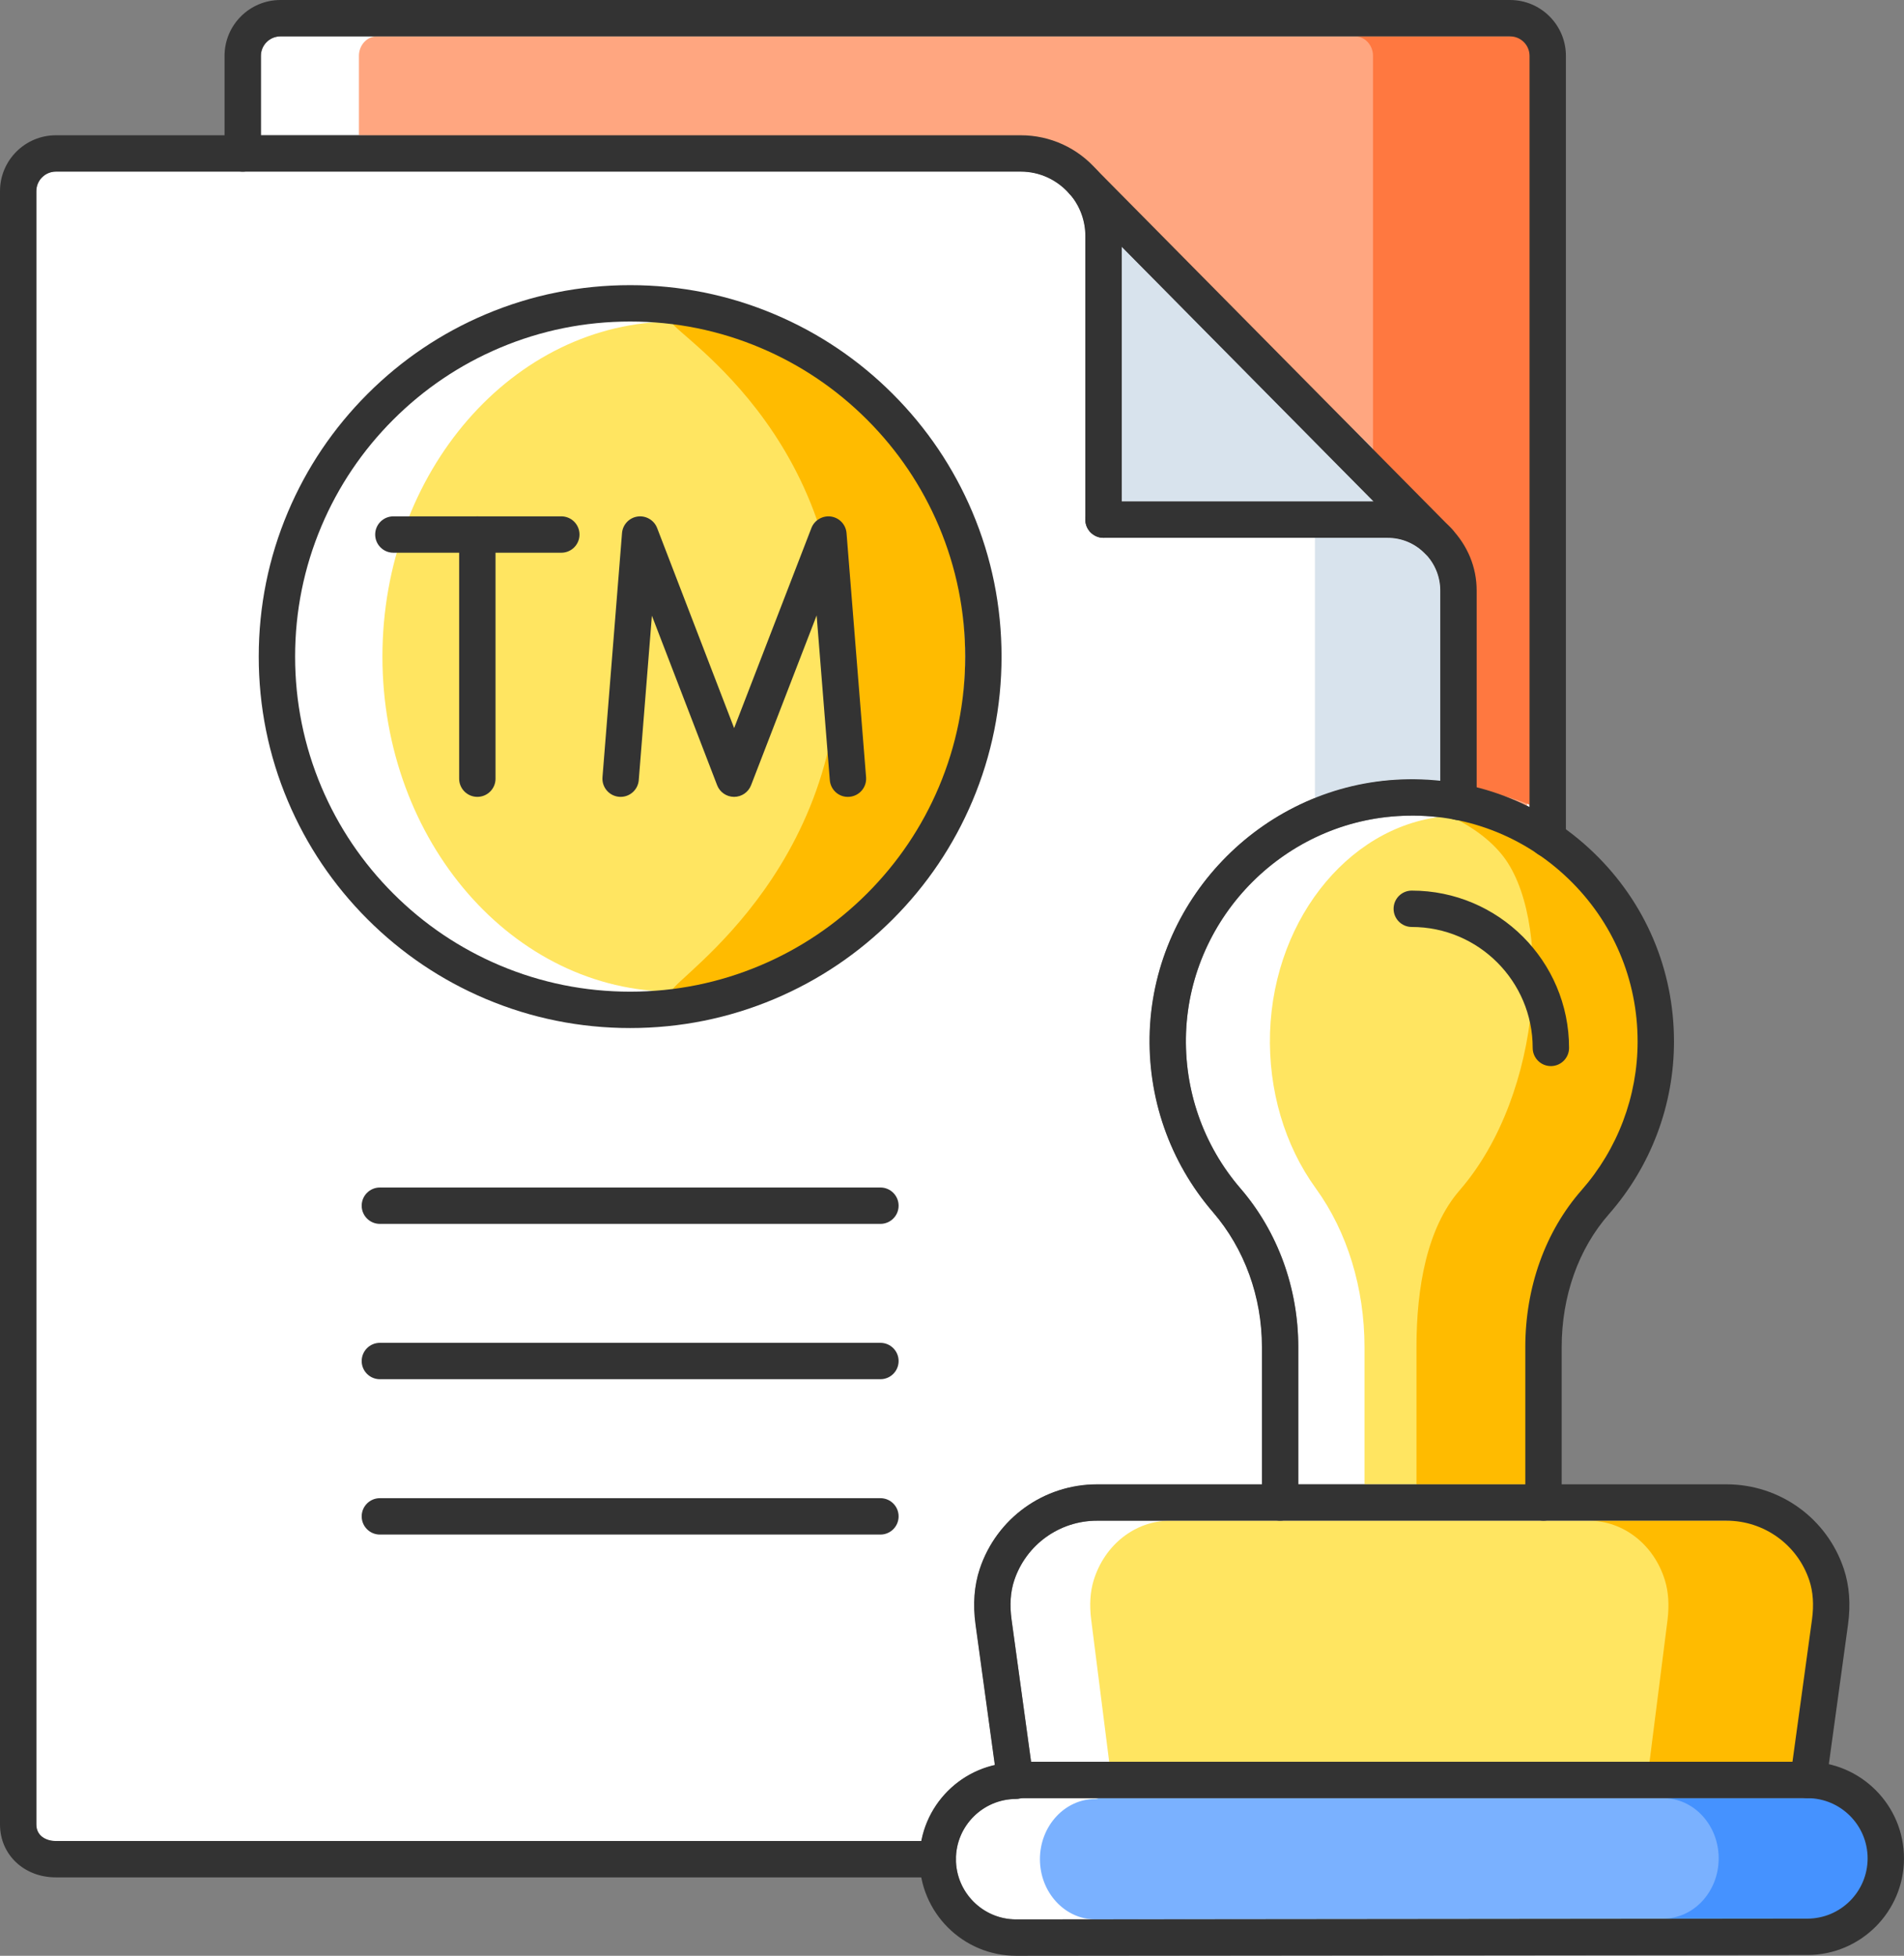
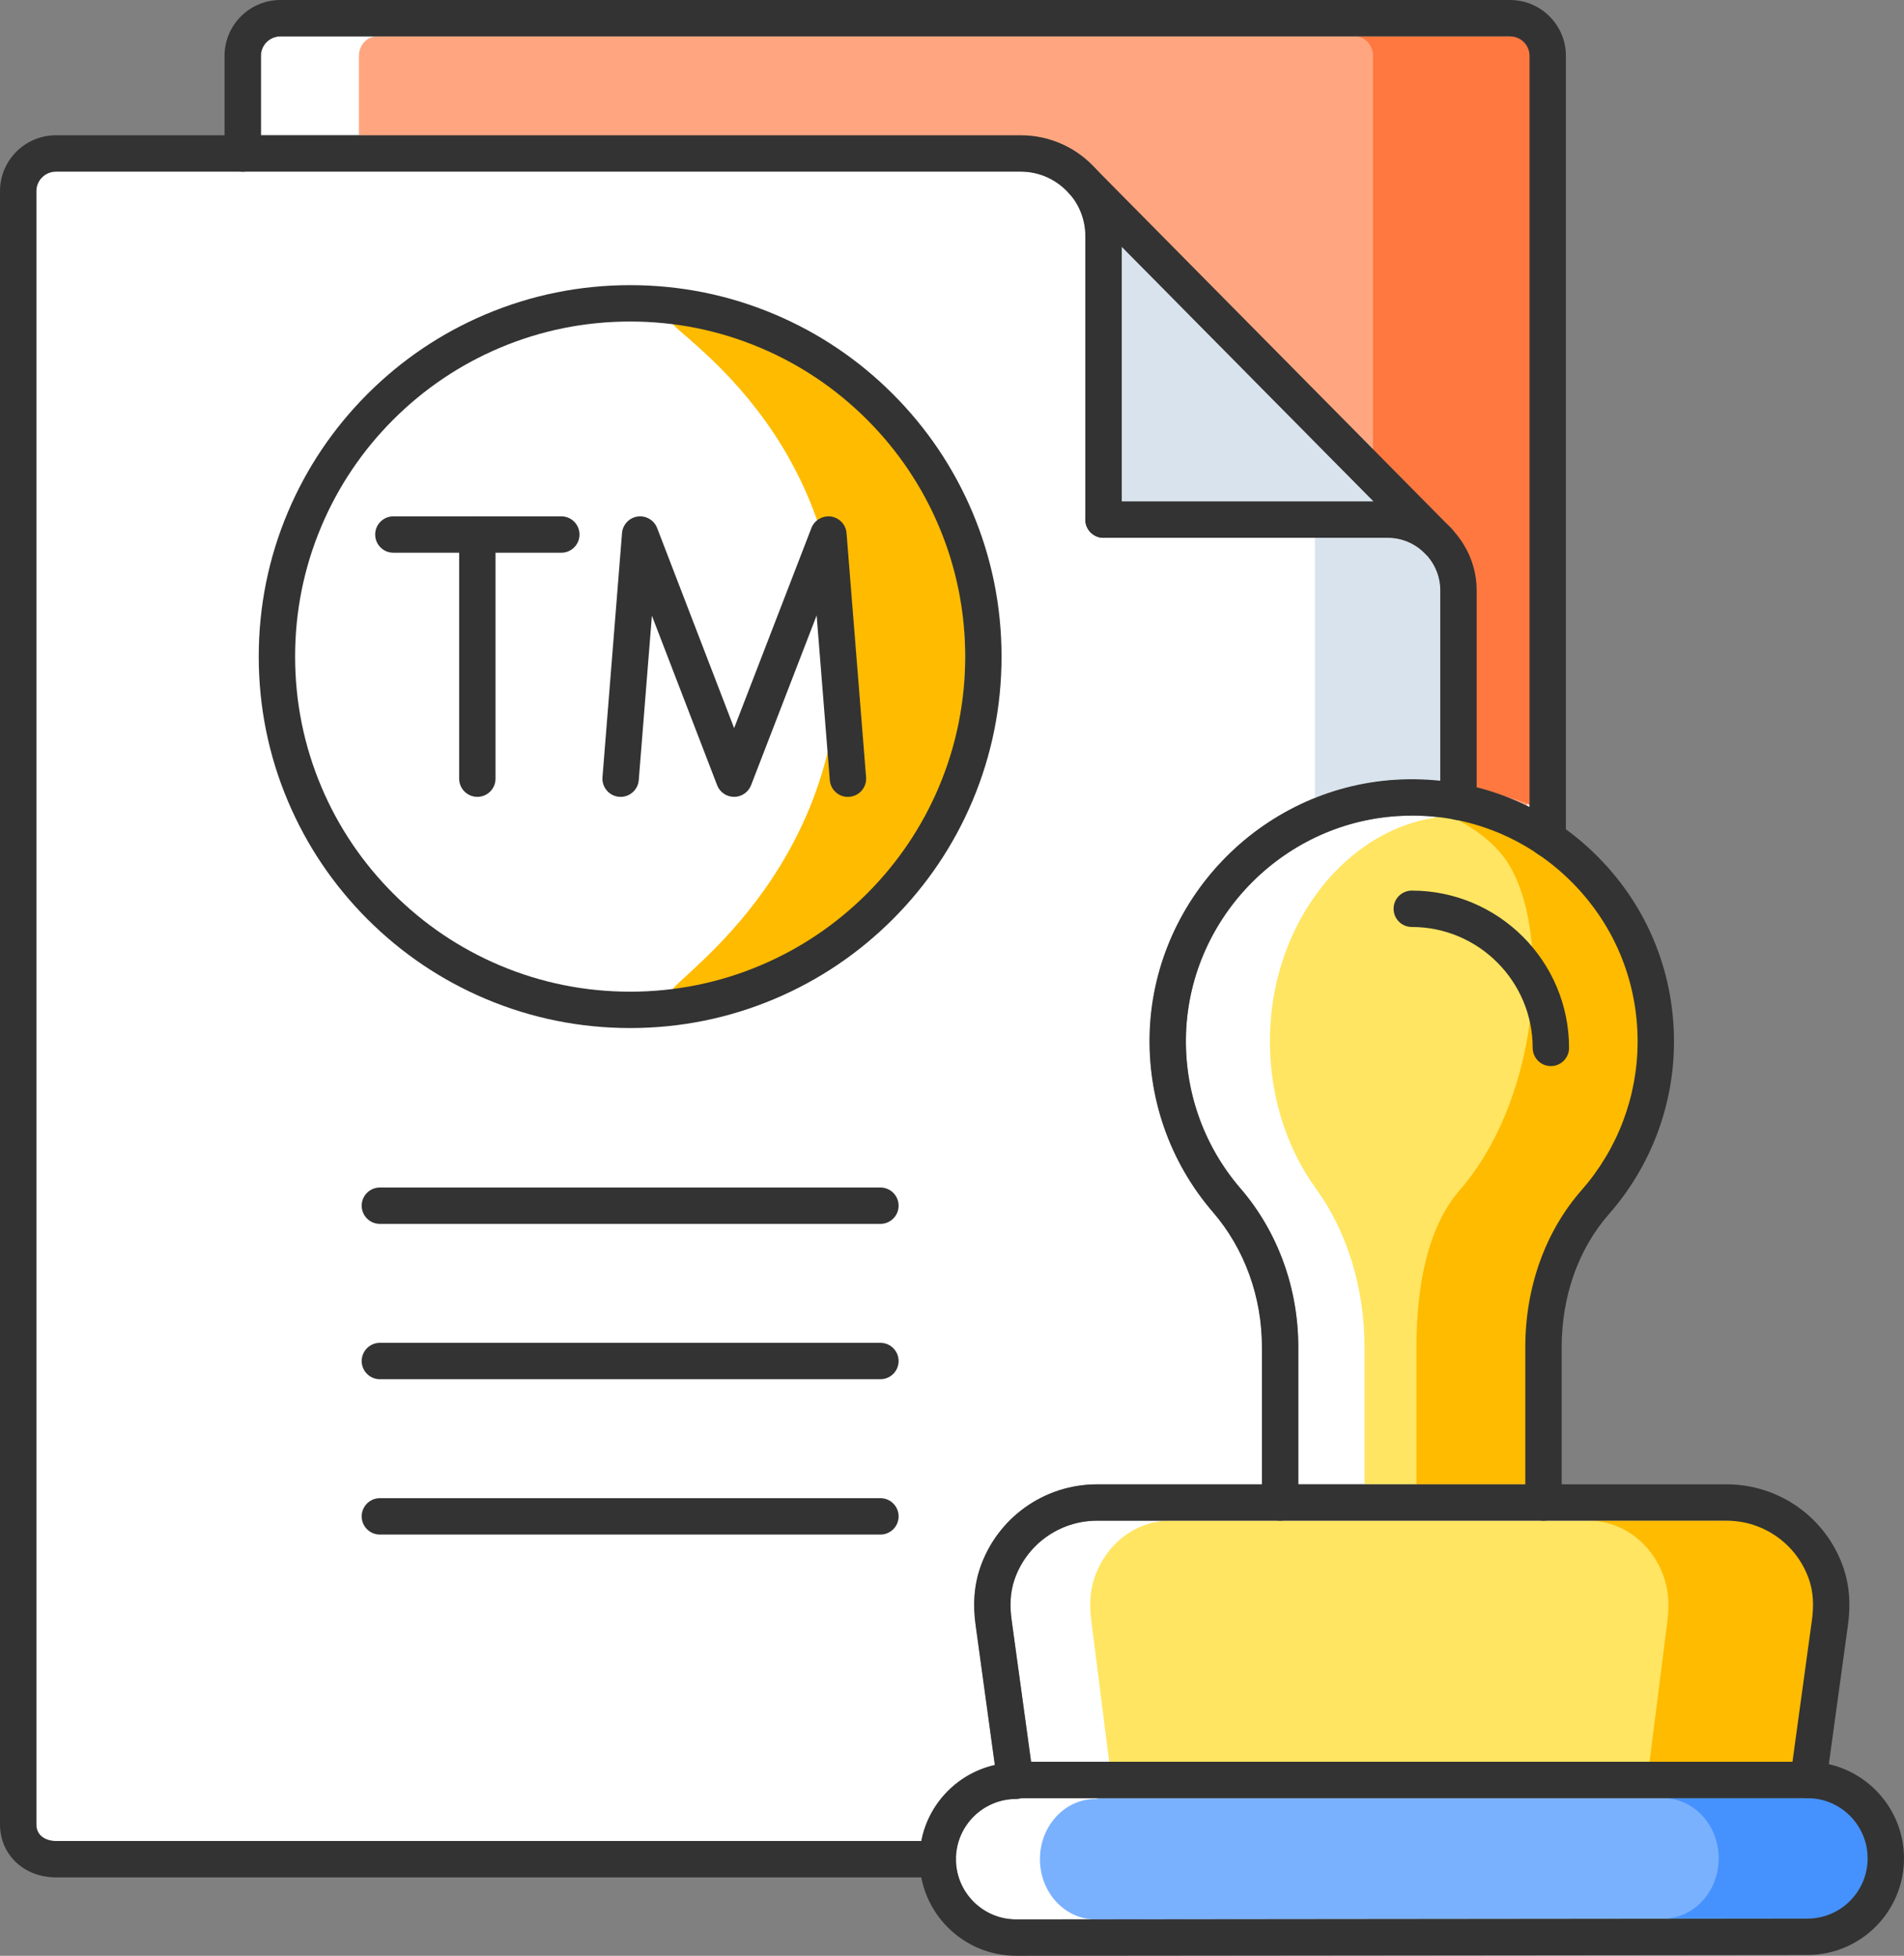
<svg xmlns="http://www.w3.org/2000/svg" height="3352.0" preserveAspectRatio="xMidYMid meet" version="1.0" viewBox="0.0 0.0 3263.6 3352.0" width="3263.6" zoomAndPan="magnify">
  <rect x="0.0" y="0.0" width="3263.6" height="3352.0" fill="#808080" stroke="none" />
  <defs>
    <clipPath id="a">
      <path d="M 1576 3019 L 3263.578 3019 L 3263.578 3352 L 1576 3352 Z M 1576 3019" />
    </clipPath>
  </defs>
  <g>
    <g id="change1_1">
      <path d="M 3101.27 2708.598 C 3107.773 2728.102 3109.34 2750.699 3105.906 2775.758 L 3072.426 3019.5 L 1767.359 3019.5 L 1733.879 2775.75 C 1730.418 2750.711 1731.969 2728.109 1738.48 2708.598 C 1758.84 2647.41 1815.879 2606.309 1880.449 2606.309 L 2959.348 2606.309 C 3023.879 2606.309 3080.918 2647.41 3101.27 2708.598" fill="#fff" />
    </g>
    <g id="change1_2">
      <path d="M 2806.992 1785.102 C 2806.992 1878.879 2772.859 1969.352 2710.863 2039.871 C 2648.73 2110.691 2614.48 2206.289 2614.48 2309.051 L 2614.48 2543.961 L 2225.359 2543.961 L 2225.359 2308.84 C 2225.359 2207.699 2190.262 2111.18 2126.441 2037.031 C 2062.414 1962.852 2029.215 1867.688 2033 1769.16 C 2041.113 1568.871 2204.383 1405.93 2404.711 1398.215 C 2510.516 1393.805 2611.758 1432.434 2688.254 1506.066 C 2764.832 1579.754 2806.992 1678.859 2806.992 1785.102" fill="#fff" />
    </g>
    <g id="change1_3">
      <path d="M 1922.691 422.957 L 2354.305 859.418 L 1922.691 859.418 L 1922.691 422.957" fill="#fff" />
    </g>
    <g id="change1_4">
      <path d="M 447.215 95.773 C 447.215 77.324 462.215 62.352 480.645 62.352 L 2588.348 62.352 C 2606.773 62.352 2621.75 77.324 2621.75 95.773 L 2621.75 1383.234 C 2592.871 1368.676 2562.477 1357.543 2531.094 1349.586 L 2531.094 1012.008 C 2531.094 974.148 2516.805 938.266 2489.719 908.559 C 2489.055 907.73 2488.77 906.719 2488.004 905.934 L 1878.867 289.961 C 1878.738 289.84 1878.574 289.801 1878.445 289.68 C 1845.785 252.949 1799.117 231.84 1749.836 231.84 L 447.215 231.84 L 447.215 95.773" fill="#fff" />
    </g>
    <g id="change1_5">
      <path d="M 62.344 3127.02 L 62.344 327.598 C 62.344 309.176 77.344 294.184 95.773 294.184 L 1749.84 294.184 C 1781.84 294.184 1812.16 308.047 1833.719 333 L 1835.242 334.613 C 1851.438 354.066 1860.352 378.961 1860.352 404.66 L 1860.352 890.59 C 1860.352 907.793 1874.301 921.75 1891.512 921.75 L 2378.492 921.75 C 2402.449 921.75 2424.715 931 2442.762 948.859 L 2443.645 949.758 C 2443.684 949.797 2443.719 949.797 2443.758 949.832 C 2459.852 966.773 2468.762 988.836 2468.762 1012.004 L 2468.762 1338.719 C 2446.852 1336.355 2424.754 1335.043 2402.316 1335.906 C 2169.699 1344.871 1980.113 1534.07 1970.715 1766.719 C 1966.324 1881.121 2004.875 1991.602 2079.219 2077.73 C 2133.246 2140.531 2163.02 2222.609 2163.02 2308.84 L 2163.02 2543.961 L 1880.445 2543.961 C 1788.98 2543.961 1708.148 2602.211 1679.301 2688.91 C 1669.777 2717.582 1667.34 2749.672 1672.121 2784.258 L 1705.199 3025.07 C 1641.43 3039.512 1591.559 3090.758 1579.211 3155.27 L 95.773 3155.27 C 79.129 3155.27 62.344 3146.539 62.344 3127.02" fill="#fff" />
    </g>
    <g id="change1_6">
      <path d="M 3097.992 3288.301 L 1741.758 3289.66 C 1684.828 3289.66 1638.52 3243.352 1638.52 3186.449 C 1638.52 3129.52 1684.828 3083.219 1741.758 3083.219 C 1744.18 3083.219 1746.32 3082.359 1748.578 3081.84 L 3098.031 3081.84 C 3154.949 3081.84 3201.238 3128.141 3201.238 3185.07 C 3201.238 3241.988 3154.949 3288.301 3097.992 3288.301" fill="#fff" />
    </g>
    <g id="change1_7">
      <path d="M 1080.121 551.074 C 1396.793 551.074 1654.391 808.691 1654.391 1125.332 C 1654.391 1441.992 1396.793 1699.609 1080.121 1699.609 C 763.445 1699.609 505.84 1441.992 505.84 1125.332 C 505.84 808.691 763.445 551.074 1080.121 551.074" fill="#fff" />
    </g>
    <g id="change2_1">
      <path d="M 3129.996 2708.598 C 3135.984 2728.098 3137.406 2750.699 3134.25 2775.758 L 3103.414 3019.5 L 1901.215 3019.5 L 1870.363 2775.75 C 1867.184 2750.711 1868.613 2728.109 1874.605 2708.598 C 1893.355 2647.406 1945.906 2606.309 2005.383 2606.309 L 2999.227 2606.309 C 3058.684 2606.309 3111.23 2647.406 3129.996 2708.598" fill="#ffe561" />
    </g>
    <g id="change2_2">
      <path d="M 2828.344 1785.098 C 2828.344 1878.879 2799.609 1969.348 2747.449 2039.867 C 2695.152 2110.688 2666.328 2206.289 2666.328 2309.051 L 2666.328 2543.961 L 2338.848 2543.961 L 2338.848 2308.84 C 2338.848 2207.699 2309.316 2111.18 2255.594 2037.027 C 2201.719 1962.848 2173.766 1867.688 2176.957 1769.16 C 2183.777 1568.879 2321.184 1405.926 2489.793 1398.203 C 2578.824 1393.797 2664.039 1432.441 2728.414 1506.062 C 2792.859 1579.758 2828.344 1678.859 2828.344 1785.098" fill="#ffe561" />
    </g>
    <g id="change3_1">
      <path d="M 1922.691 422.957 L 2354.305 859.418 L 1922.691 859.418 L 1922.691 422.957" fill="#d8e3ed" />
    </g>
    <g id="change4_1">
      <path d="M 615.219 95.773 C 615.219 77.324 629.027 62.352 645.996 62.352 L 2586.652 62.352 C 2603.625 62.352 2617.41 77.324 2617.41 95.773 L 2617.41 1383.234 C 2590.832 1368.676 2538.844 1357.543 2509.941 1349.586 L 2509.941 1012.008 C 2509.941 974.148 2496.785 938.266 2471.859 908.559 C 2471.234 907.73 2494.969 906.719 2494.262 905.934 C 2494.262 905.934 1885.137 313.797 1885.027 313.676 C 1854.945 276.965 1811.977 255.855 1766.605 255.855 L 615.219 231.84 L 615.219 95.773" fill="#ffa680" />
    </g>
    <g id="change1_8">
      <path d="M 62.344 3127.02 L 62.344 327.598 C 62.344 309.176 77.344 294.184 95.773 294.184 L 1749.84 294.184 C 1781.84 294.184 1812.16 308.047 1833.719 333 L 1835.242 334.613 C 1851.438 354.066 1860.352 378.961 1860.352 404.66 L 1860.352 890.59 C 1860.352 907.793 1874.301 921.75 1891.512 921.75 L 2378.492 921.75 C 2402.449 921.75 2424.715 931 2442.762 948.859 L 2443.645 949.758 C 2443.684 949.797 2443.719 949.797 2443.758 949.832 C 2459.852 966.773 2468.762 988.836 2468.762 1012.004 L 2468.762 1338.719 C 2446.852 1336.355 2424.754 1335.043 2402.316 1335.906 C 2169.699 1344.871 1980.113 1534.07 1970.715 1766.719 C 1966.324 1881.121 2004.875 1991.602 2079.219 2077.73 C 2133.246 2140.531 2163.02 2222.609 2163.02 2308.84 L 2163.02 2543.961 L 1880.445 2543.961 C 1788.98 2543.961 1708.148 2602.211 1679.301 2688.91 C 1669.777 2717.582 1667.34 2749.672 1672.121 2784.258 L 1705.199 3025.07 C 1641.43 3039.512 1591.559 3090.758 1579.211 3155.27 L 95.773 3155.27 C 79.129 3155.27 62.344 3146.539 62.344 3127.02" fill="#fff" />
    </g>
    <g id="change3_2">
      <path d="M 2443.758 949.816 C 2443.73 949.785 2443.684 949.785 2443.652 949.754 L 2442.773 948.863 C 2424.723 930.988 2402.457 921.75 2378.512 921.75 L 2253.848 921.75 C 2253.848 1072.301 2253.848 1220.699 2253.848 1368.098 C 2300.191 1349.453 2350.066 1337.91 2402.32 1335.914 C 2424.75 1335.035 2446.863 1336.352 2468.766 1338.699 L 2468.766 1011.988 C 2468.766 988.832 2459.859 966.777 2443.758 949.816" fill="#d8e3ed" />
    </g>
    <g id="change5_1">
      <path d="M 3126.953 3288.301 L 1877.613 3289.66 C 1825.176 3289.66 1782.516 3243.352 1782.516 3186.449 C 1782.516 3129.52 1825.176 3083.223 1877.613 3083.223 C 1879.848 3083.223 1881.816 3082.363 1883.895 3081.84 L 3126.973 3081.84 C 3179.414 3081.84 3222.055 3128.141 3222.055 3185.07 C 3222.055 3241.988 3179.414 3288.301 3126.953 3288.301" fill="#7ab1ff" />
    </g>
    <g id="change2_3">
-       <path d="M 1154.961 551.074 C 1430.359 551.074 1654.391 808.691 1654.391 1125.332 C 1654.391 1441.992 1430.359 1699.609 1154.961 1699.609 C 879.555 1699.609 655.516 1441.992 655.516 1125.332 C 655.516 808.691 879.555 551.074 1154.961 551.074" fill="#ffe561" />
-     </g>
+       </g>
    <g id="change6_1">
      <path d="M 3134.34 2775.84 L 3103.449 3019.441 L 2827.438 3019.441 L 2858.352 2775.84 C 2861.332 2750.641 2859.852 2728.137 2853.848 2708.641 C 2835.234 2647.441 2782.746 2606.34 2723.348 2606.34 L 2999.34 2606.34 C 3058.734 2606.34 3111.242 2647.441 3129.836 2708.641 C 3135.84 2728.137 3137.344 2750.641 3134.34 2775.84" fill="#fb0" />
    </g>
    <g id="change6_2">
      <path d="M 2828.344 1785.238 C 2828.344 1878.836 2802.02 1969.438 2754.285 2039.938 C 2706.586 2110.738 2668.254 2206.141 2668.254 2309.039 L 2668.254 2543.938 L 2427.949 2543.938 L 2427.949 2309.039 C 2427.949 2206.141 2446.031 2104.418 2501.992 2039.938 C 2646.688 1873.199 2661.176 1568.895 2573.117 1463.223 C 2520.559 1400.129 2433.988 1380.246 2404.906 1362.531 C 2439.75 1340.945 2678.059 1432.441 2737.02 1505.941 C 2795.98 1579.738 2828.344 1678.738 2828.344 1785.238" fill="#fb0" />
    </g>
    <g id="change7_1">
      <path d="M 2629.438 95.652 L 2629.438 1383.246 C 2602.738 1368.547 2550.832 1357.445 2522.031 1349.645 L 2522.031 1012.152 C 2522.031 974.047 2506.129 930.84 2506.129 929.949 L 2353.43 781.453 L 2353.43 95.652 C 2353.43 77.344 2339.629 62.352 2322.531 62.352 L 2598.539 62.352 C 2615.637 62.352 2629.438 77.344 2629.438 95.652" fill="#ff7840" />
    </g>
    <g id="change8_1">
      <path d="M 3221.941 3185.039 C 3221.941 3242.039 3179.344 3288.238 3126.844 3288.238 L 2850.844 3288.238 C 2903.344 3288.238 2945.941 3242.039 2945.941 3185.039 C 2945.941 3128.039 2903.344 3081.84 2850.844 3081.84 L 3126.844 3081.84 C 3179.344 3081.84 3221.941 3128.039 3221.941 3185.039" fill="#4592ff" />
    </g>
    <g id="change6_3">
      <path d="M 1654.441 1125.238 C 1654.441 1442.039 1430.34 1699.738 1154.941 1699.738 C 1117.742 1699.738 1436.719 1524.398 1438.441 1125.238 C 1440.199 715.66 1117.742 551.039 1154.941 551.039 C 1430.34 551.039 1654.441 808.746 1654.441 1125.238" fill="#fb0" />
    </g>
    <g id="change9_2">
      <path d="M 1509.109 2097.602 L 651.121 2097.602 C 633.895 2097.602 619.949 2083.641 619.949 2066.43 C 619.949 2049.211 633.895 2035.25 651.121 2035.25 L 1509.109 2035.25 C 1526.34 2035.25 1540.281 2049.211 1540.281 2066.43 C 1540.281 2083.641 1526.34 2097.602 1509.109 2097.602" fill="#333" />
    </g>
    <g id="change9_3">
      <path d="M 1509.109 2363.828 L 651.121 2363.828 C 633.895 2363.828 619.949 2349.871 619.949 2332.66 C 619.949 2315.449 633.895 2301.488 651.121 2301.488 L 1509.109 2301.488 C 1526.34 2301.488 1540.281 2315.449 1540.281 2332.66 C 1540.281 2349.871 1526.34 2363.828 1509.109 2363.828" fill="#333" />
    </g>
    <g id="change9_4">
      <path d="M 1509.109 2630.07 L 651.121 2630.07 C 633.895 2630.07 619.949 2616.109 619.949 2598.898 C 619.949 2581.68 633.895 2567.719 651.121 2567.719 L 1509.109 2567.719 C 1526.34 2567.719 1540.281 2581.68 1540.281 2598.898 C 1540.281 2616.109 1526.34 2630.07 1509.109 2630.07" fill="#333" />
    </g>
    <g id="change9_5">
      <path d="M 2658.316 1827.16 C 2641.09 1827.16 2627.148 1813.199 2627.148 1795.988 C 2627.148 1681.715 2534.188 1588.738 2419.891 1588.738 C 2402.664 1588.738 2388.723 1574.777 2388.723 1557.57 C 2388.723 1540.359 2402.664 1526.402 2419.891 1526.402 C 2568.539 1526.402 2689.484 1647.328 2689.484 1795.988 C 2689.484 1813.199 2675.543 1827.16 2658.316 1827.16" fill="#333" />
    </g>
    <g id="change9_6">
      <path d="M 1607.34 3217.621 L 95.773 3217.621 C 41.164 3217.621 0 3178.668 0 3127.02 L 0 327.586 C 0 274.793 42.949 231.836 95.773 231.836 L 1749.844 231.836 C 1799.973 231.836 1847.492 253.582 1880.211 291.504 L 1882.121 293.551 C 1908.664 325.367 1922.691 364.398 1922.691 404.652 L 1922.691 890.574 C 1922.691 907.785 1908.754 921.758 1891.523 921.758 C 1874.301 921.758 1860.352 907.785 1860.352 890.574 L 1860.352 404.652 C 1860.352 378.945 1851.441 354.059 1835.242 334.613 L 1833.723 333.004 C 1812.16 308.062 1781.844 294.184 1749.844 294.184 L 95.773 294.184 C 77.344 294.184 62.344 309.172 62.344 327.586 L 62.344 3127.02 C 62.344 3146.539 79.133 3155.27 95.773 3155.27 L 1607.34 3155.27 C 1624.57 3155.27 1638.523 3169.23 1638.523 3186.449 C 1638.523 3203.66 1624.57 3217.621 1607.34 3217.621" fill="#333" />
    </g>
    <g id="change9_7">
      <path d="M 2499.93 1405.508 C 2482.695 1405.508 2468.75 1391.551 2468.75 1374.328 L 2468.75 1012.008 C 2468.75 988.656 2459.762 966.418 2443.41 949.414 C 2425.242 931.137 2402.711 921.758 2378.5 921.758 L 1891.52 921.758 C 1874.301 921.758 1860.34 907.801 1860.34 890.578 C 1860.34 873.375 1874.301 859.414 1891.52 859.414 L 2378.5 859.414 C 2419.605 859.414 2457.941 875.422 2486.453 904.508 C 2515.926 934.91 2531.098 972.488 2531.098 1012.008 L 2531.098 1374.328 C 2531.098 1391.551 2517.152 1405.508 2499.93 1405.508" fill="#333" />
    </g>
    <g id="change9_8">
      <path d="M 2652.91 1468.949 C 2635.676 1468.949 2621.754 1454.992 2621.754 1437.77 L 2621.754 95.75 C 2621.754 77.324 2606.785 62.355 2588.34 62.355 L 480.645 62.355 C 462.219 62.355 447.215 77.324 447.215 95.75 L 447.215 263.02 C 447.215 280.234 433.27 294.176 416.043 294.176 C 398.816 294.176 384.871 280.234 384.871 263.02 L 384.871 95.75 C 384.871 42.961 427.82 0.004 480.645 0.004 L 2588.34 0.004 C 2641.148 0.004 2684.086 42.961 2684.086 95.75 L 2684.086 1437.77 C 2684.086 1454.992 2670.145 1468.949 2652.91 1468.949" fill="#333" />
    </g>
    <g id="change9_9">
      <path d="M 962.137 947.305 L 674.266 947.305 C 657.039 947.305 643.094 933.352 643.094 916.141 C 643.094 898.918 657.039 884.961 674.266 884.961 L 962.137 884.961 C 979.363 884.961 993.309 898.918 993.309 916.141 C 993.309 933.352 979.363 947.305 962.137 947.305" fill="#333" />
    </g>
    <g id="change9_10">
      <path d="M 818.203 1365.73 C 800.973 1365.73 787.027 1351.777 787.027 1334.57 L 787.027 916.141 C 787.027 898.918 800.973 884.961 818.203 884.961 C 835.43 884.961 849.371 898.918 849.371 916.141 L 849.371 1334.57 C 849.371 1351.777 835.43 1365.73 818.203 1365.73" fill="#333" />
    </g>
    <g id="change9_11">
      <path d="M 1063.828 1365.734 C 1063.008 1365.734 1062.156 1365.703 1061.309 1365.645 C 1044.137 1364.281 1031.336 1349.242 1032.707 1332.082 L 1066.195 913.648 C 1067.367 899.137 1078.418 887.371 1092.828 885.277 C 1106.977 883.234 1121.125 891.336 1126.375 904.938 L 1258.355 1247.898 L 1390.836 904.895 C 1396.105 891.336 1410.254 883.25 1424.406 885.277 C 1438.797 887.383 1449.836 899.137 1451.016 913.648 L 1484.527 1332.082 C 1485.906 1349.242 1473.094 1364.25 1455.934 1365.645 C 1438.555 1367.172 1423.766 1354.207 1422.355 1337.062 L 1399.777 1054.836 L 1287.387 1345.801 C 1282.727 1357.812 1271.184 1365.734 1258.297 1365.734 C 1258.297 1365.734 1258.297 1365.734 1258.266 1365.734 C 1245.375 1365.719 1233.836 1357.781 1229.207 1345.758 L 1117.406 1055.262 L 1094.875 1337.062 C 1093.559 1353.375 1079.906 1365.734 1063.828 1365.734" fill="#333" />
    </g>
    <g id="change9_12">
      <path d="M 1080.109 551.066 C 1002.57 551.066 927.367 566.246 856.586 596.195 C 788.207 625.109 726.789 666.531 674.039 719.262 C 621.289 772.016 579.875 833.441 550.957 901.828 C 521.016 972.602 505.836 1047.801 505.836 1125.34 C 505.836 1202.875 521.016 1278.094 550.957 1348.867 C 579.875 1417.254 621.289 1478.664 674.039 1531.414 C 726.789 1584.164 788.207 1625.582 856.586 1654.5 C 927.367 1684.441 1002.57 1699.621 1080.109 1699.621 C 1157.648 1699.621 1232.859 1684.441 1303.629 1654.5 C 1372.02 1625.582 1433.43 1584.164 1486.18 1531.414 C 1538.93 1478.664 1580.348 1417.254 1609.27 1348.867 C 1639.207 1278.094 1654.379 1202.875 1654.379 1125.34 C 1654.379 1047.801 1639.207 972.602 1609.27 901.828 C 1580.348 833.441 1538.93 772.016 1486.18 719.262 C 1433.43 666.531 1372.02 625.109 1303.629 596.195 C 1232.859 566.246 1157.648 551.066 1080.109 551.066 Z M 1080.109 1761.961 C 994.18 1761.961 910.805 1745.121 832.301 1711.922 C 756.488 1679.852 688.41 1633.949 629.953 1575.504 C 571.5 1517.047 525.598 1448.961 493.535 1373.145 C 460.328 1294.66 443.492 1211.273 443.492 1125.34 C 443.492 1039.406 460.328 956.035 493.535 877.535 C 525.598 801.719 571.5 733.648 629.953 675.191 C 688.41 616.73 756.488 570.828 832.301 538.773 C 910.805 505.555 994.18 488.727 1080.109 488.727 C 1166.039 488.727 1249.418 505.555 1327.918 538.773 C 1403.727 570.828 1471.809 616.73 1530.27 675.191 C 1588.719 733.648 1634.617 801.719 1666.688 877.535 C 1699.891 956.035 1716.727 1039.406 1716.727 1125.34 C 1716.727 1211.273 1699.891 1294.66 1666.688 1373.145 C 1634.617 1448.961 1588.719 1517.047 1530.27 1575.504 C 1471.809 1633.949 1403.727 1679.852 1327.918 1711.922 C 1249.418 1745.121 1166.039 1761.961 1080.109 1761.961" fill="#333" />
    </g>
    <g id="change9_13">
      <path d="M 2465.832 959.027 C 2457.797 959.027 2449.781 955.938 2443.652 949.77 L 1834.508 333.777 C 1822.406 321.555 1822.527 301.809 1834.777 289.719 C 1846.988 277.609 1866.707 277.703 1878.867 289.961 L 2488.012 905.934 C 2500.102 918.176 2499.988 937.922 2487.73 950.012 C 2481.676 956.031 2473.734 959.027 2465.832 959.027" fill="#333" />
    </g>
    <g id="change9_14">
      <path d="M 2645.652 2606.238 C 2628.438 2606.238 2614.477 2592.281 2614.477 2575.062 L 2614.477 2309.051 C 2614.477 2206.289 2648.734 2110.691 2710.871 2039.871 C 2772.855 1969.352 2806.988 1878.883 2806.988 1785.102 C 2806.988 1678.859 2764.828 1579.754 2688.254 1506.066 C 2611.766 1432.449 2510.512 1393.809 2404.715 1398.211 C 2204.375 1405.938 2041.102 1568.875 2033.004 1769.16 C 2029.219 1867.691 2062.402 1962.852 2126.445 2037.031 C 2190.254 2111.18 2225.355 2207.699 2225.355 2308.84 L 2225.355 2575.062 C 2225.355 2592.281 2211.414 2606.238 2194.18 2606.238 C 2176.965 2606.238 2163.023 2592.281 2163.023 2575.062 L 2163.023 2308.84 C 2163.023 2222.609 2133.258 2140.531 2079.23 2077.73 C 2004.875 1991.602 1966.324 1881.121 1970.707 1766.723 C 1980.125 1534.07 2169.695 1344.871 2402.305 1335.91 C 2525.562 1331.125 2642.66 1375.66 2731.488 1461.16 C 2820.383 1546.711 2869.34 1661.762 2869.34 1785.102 C 2869.34 1894.039 2829.695 1999.133 2757.715 2081.02 C 2705.574 2140.441 2676.828 2221.441 2676.828 2309.051 L 2676.828 2575.062 C 2676.828 2592.281 2662.887 2606.238 2645.652 2606.238" fill="#333" />
    </g>
    <g id="change9_15">
      <path d="M 1767.348 3019.5 L 3072.422 3019.5 L 3105.898 2775.762 C 3109.34 2750.711 3107.785 2728.109 3101.305 2708.609 C 3080.926 2647.418 3023.859 2606.301 2959.324 2606.301 L 1880.438 2606.301 C 1815.891 2606.301 1758.84 2647.418 1738.469 2708.609 C 1731.969 2728.109 1730.43 2750.711 1733.871 2775.762 Z M 3099.59 3081.852 L 1740.16 3081.852 C 1724.59 3081.852 1711.398 3070.348 1709.281 3054.918 L 1672.102 2784.25 C 1667.352 2749.641 1669.781 2717.57 1679.309 2688.918 C 1708.18 2602.211 1789.008 2543.961 1880.438 2543.961 L 2959.324 2543.961 C 3050.758 2543.961 3131.586 2602.211 3160.449 2688.918 C 3169.988 2717.57 3172.422 2749.641 3167.652 2784.25 L 3130.477 3054.918 C 3128.355 3070.348 3115.18 3081.852 3099.59 3081.852" fill="#333" />
    </g>
    <g clip-path="url(#a)" id="change9_1">
      <path d="M 1741.793 3352 C 1650.445 3352 1576.172 3277.73 1576.172 3186.449 C 1576.172 3095.141 1650.445 3020.871 1741.766 3020.871 C 1758.984 3020.871 1772.934 3034.828 1772.934 3052.051 C 1772.934 3069.258 1758.984 3083.219 1741.766 3083.219 C 1684.832 3083.219 1638.523 3129.52 1638.523 3186.449 C 1638.523 3243.352 1684.832 3289.66 1741.766 3289.66 L 3098.004 3288.301 C 3154.945 3288.301 3201.238 3241.988 3201.238 3185.07 C 3201.238 3128.141 3154.945 3081.84 3098.043 3081.84 C 3080.805 3081.84 3066.852 3067.879 3066.852 3050.668 C 3066.852 3033.461 3080.805 3019.5 3098.043 3019.5 C 3189.324 3019.5 3263.586 3093.762 3263.586 3185.07 C 3263.586 3276.371 3189.324 3350.641 3098.043 3350.641 L 1741.793 3352" fill="#333" />
    </g>
  </g>
</svg>